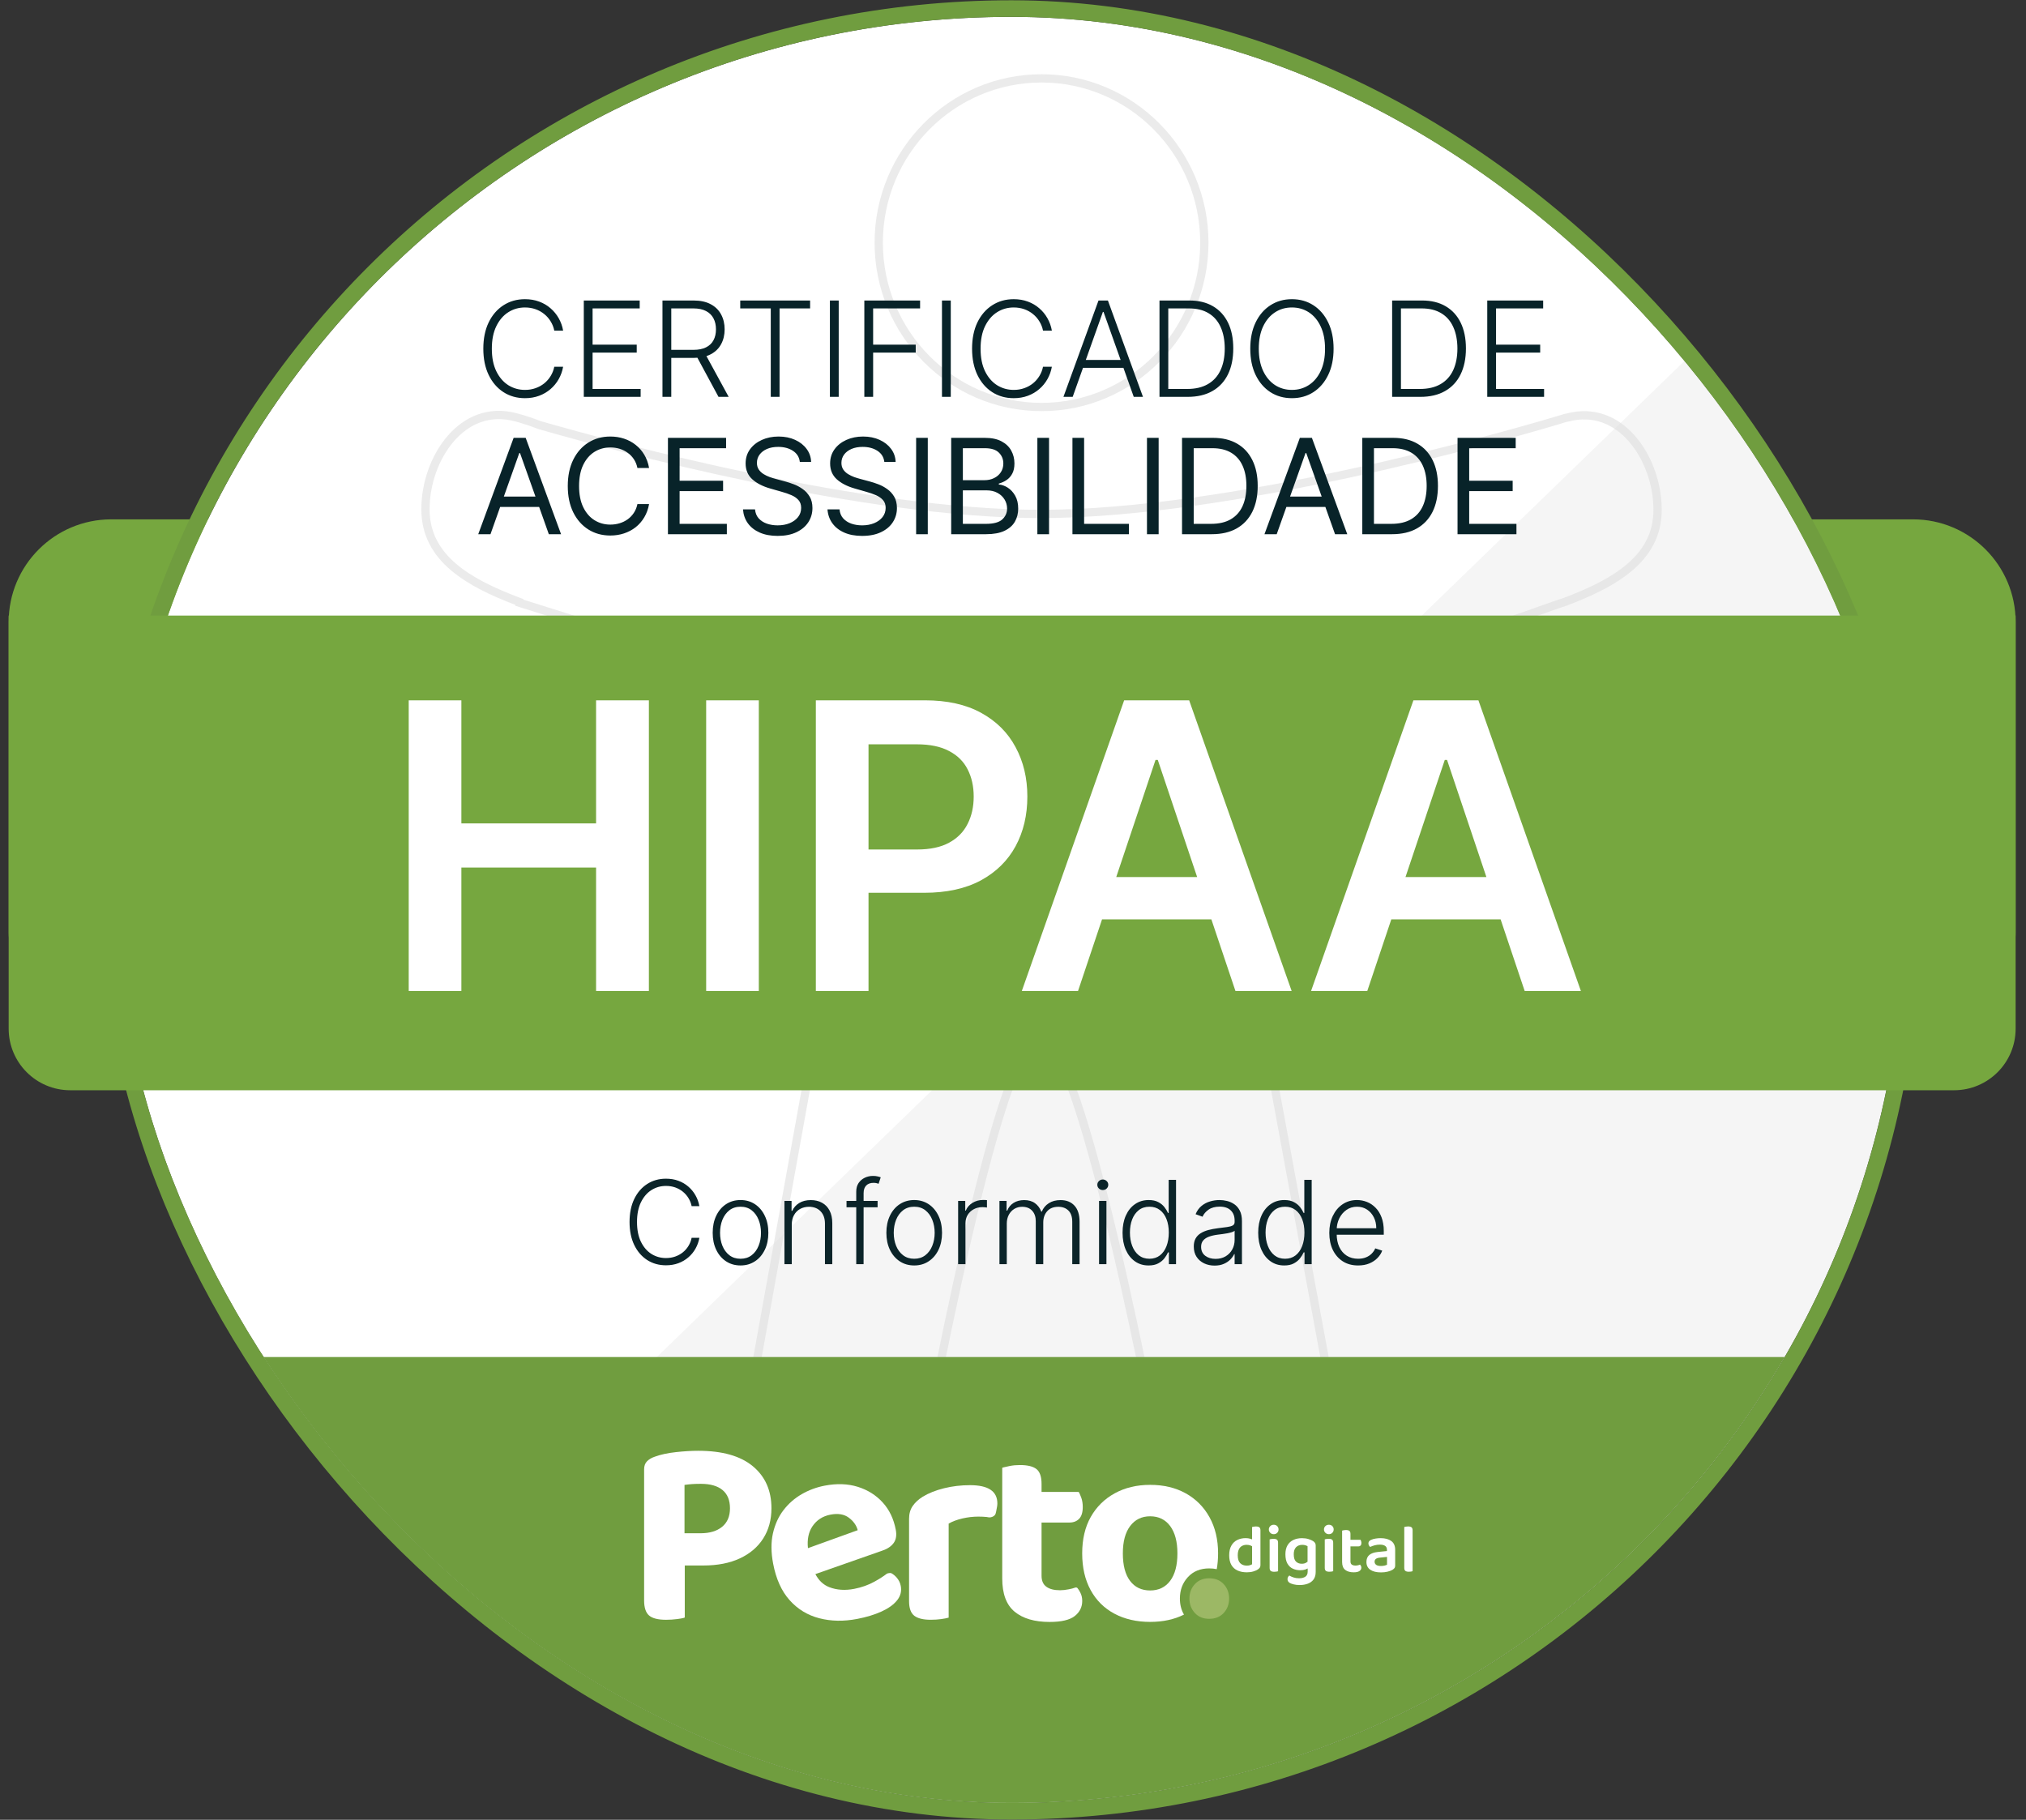
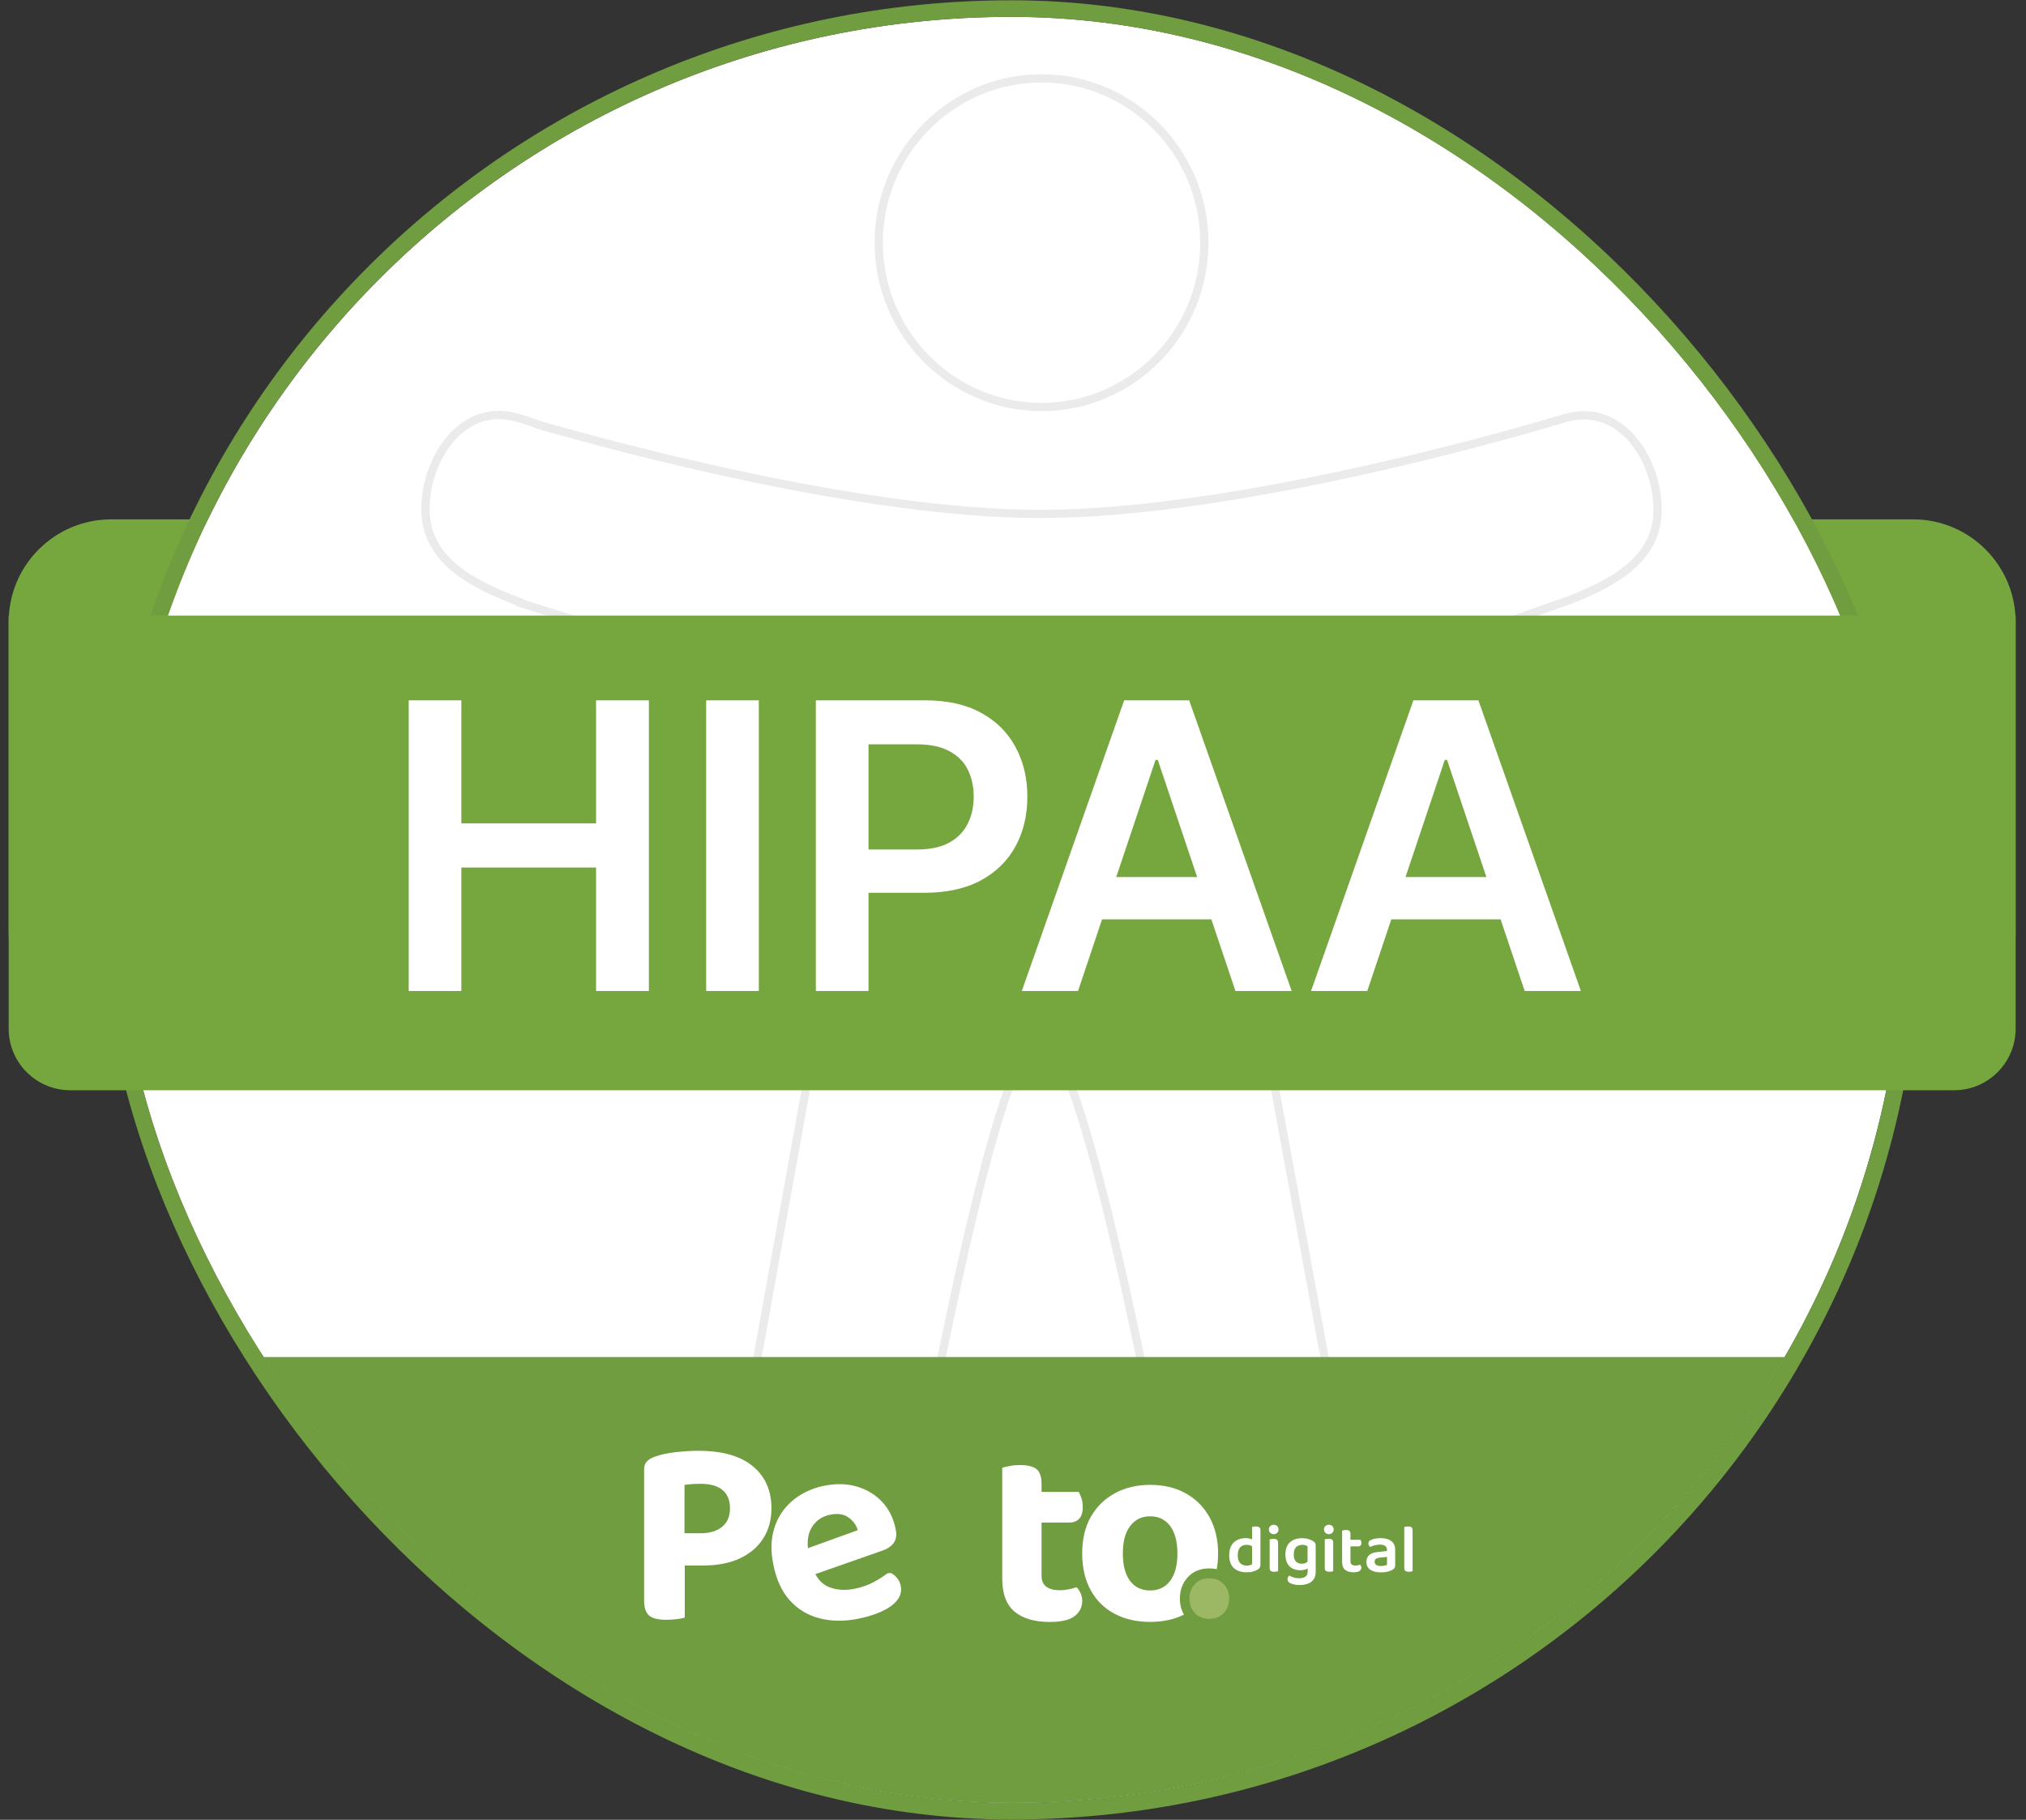
<svg xmlns="http://www.w3.org/2000/svg" width="118" height="106" viewBox="0 0 118 106" fill="none">
  <rect x="0" y="0" width="118" height="106" fill="#333333" stroke="none" />
  <path d="M0.505 36.23C0.505 32.928 3.181 30.251 6.483 30.251H111.417C114.719 30.251 117.396 32.928 117.396 36.23V54.313C117.396 56.294 115.79 57.9 113.808 57.9H4.092C2.111 57.9 0.505 56.294 0.505 54.313L0.505 36.23Z" fill="#76A73F" />
  <g clip-path="url(#clip0_233_1793)">
    <rect x="6.888" y="0.981" width="104.037" height="104.037" rx="52.019" fill="white" />
    <path d="M60.661 4.565C65.891 4.565 70.144 8.853 70.144 14.136C70.144 19.419 65.891 23.707 60.661 23.707C55.432 23.707 51.18 19.419 51.18 14.136C51.18 8.853 55.432 4.566 60.661 4.565Z" stroke="#BABABA" stroke-opacity="0.3" stroke-width="0.482" />
    <path d="M26.261 25.538C27.189 24.472 28.489 23.894 30.033 24.304H30.034C30.492 24.424 30.951 24.578 31.396 24.751L31.407 24.755L31.416 24.758C35.98 26.071 50.283 29.936 60.583 29.936C71.683 29.936 87.394 25.474 90.62 24.512H90.621C90.793 24.46 90.964 24.407 91.136 24.355L91.188 24.342L91.275 24.324L91.283 24.323L91.29 24.321C92.833 23.911 94.132 24.494 95.06 25.564C95.995 26.642 96.542 28.205 96.543 29.694C96.543 31.151 95.891 32.222 94.891 33.067C94.009 33.813 92.861 34.377 91.66 34.857L91.142 35.059L91.137 35.06C91.058 35.093 90.969 35.121 90.902 35.135L90.885 35.139L90.87 35.145L75.365 40.61L75.36 40.612C74.347 40.995 73.617 41.388 73.112 41.736C72.614 42.08 72.317 42.391 72.195 42.615L72.165 42.669V42.676C71.943 43.103 71.449 44.546 71.977 48.44L72.099 49.269L73.105 57.145L73.107 57.159L78.749 87.769L78.751 87.775C78.805 88.025 78.854 88.243 78.887 88.478V88.478C79.085 89.829 78.694 91.153 77.791 92.14C76.89 93.126 75.465 93.791 73.57 93.791C71.932 93.791 70.776 93.226 69.944 92.287C69.208 91.457 68.713 90.319 68.382 88.981L68.251 88.394C68.25 88.391 68.249 88.386 68.248 88.38C68.245 88.367 68.242 88.346 68.237 88.32C68.227 88.268 68.213 88.191 68.195 88.09C68.158 87.887 68.103 87.59 68.032 87.212C67.89 86.456 67.685 85.377 67.431 84.082C66.924 81.492 66.222 78.038 65.445 74.584C64.668 71.131 63.813 67.671 62.999 65.072C62.593 63.775 62.194 62.682 61.817 61.91C61.629 61.526 61.44 61.209 61.252 60.984C61.072 60.771 60.847 60.589 60.583 60.589C60.318 60.589 60.094 60.772 59.916 60.985C59.728 61.21 59.541 61.526 59.355 61.911C58.981 62.683 58.588 63.776 58.188 65.073C57.387 67.672 56.55 71.132 55.79 74.585C55.029 78.04 54.345 81.494 53.851 84.084C53.604 85.379 53.405 86.458 53.267 87.214C53.198 87.591 53.145 87.888 53.109 88.091C53.091 88.192 53.076 88.27 53.067 88.322C53.062 88.348 53.059 88.368 53.057 88.381L53.054 88.397C52.737 89.989 52.21 91.338 51.368 92.287C50.533 93.226 49.373 93.791 47.735 93.791C45.84 93.791 44.419 93.126 43.52 92.142C42.62 91.157 42.228 89.838 42.417 88.497L42.45 88.28C42.467 88.193 42.485 88.105 42.502 88.018V88.013L48.077 57.123L48.078 57.111L49.084 49.226C49.18 48.586 49.373 47.339 49.452 46.019C49.53 44.706 49.499 43.275 49.123 42.294L49.123 42.292C48.999 41.976 48.811 41.631 48.426 41.281C48.046 40.935 47.483 40.593 46.623 40.263L46.617 40.26L46.609 40.258L30.248 35.106V35.065L30.094 35.006C28.727 34.482 27.393 33.867 26.402 33.018C25.419 32.175 24.78 31.108 24.78 29.659C24.78 28.17 25.326 26.612 26.261 25.538ZM72.218 42.596L72.215 42.599L72.216 42.597L72.217 42.596H72.218Z" stroke="#BABABA" stroke-opacity="0.3" stroke-width="0.482" />
-     <rect opacity="0.29" width="86.432" height="115.498" transform="matrix(0.761 0.649 -0.718 0.696 109.505 9.977)" fill="#DEDEDE" />
    <rect x="12.298" y="79.044" width="94.387" height="28.663" fill="#709D3F" />
    <path d="M43.848 85.405C43.126 84.805 42.064 84.505 40.662 84.505C40.278 84.505 39.847 84.531 39.369 84.583C38.891 84.635 38.481 84.724 38.138 84.849C37.951 84.912 37.8 85.001 37.686 85.115C37.572 85.23 37.515 85.387 37.515 85.585V93.222C37.515 93.639 37.611 93.931 37.803 94.098C37.995 94.265 38.325 94.349 38.792 94.349C39.011 94.349 39.223 94.335 39.431 94.309C39.615 94.286 39.754 94.26 39.849 94.234C39.889 94.223 39.883 94.182 39.883 94.182V91.187H40.958C41.789 91.187 42.501 91.049 43.093 90.772C43.685 90.496 44.139 90.107 44.456 89.607C44.773 89.106 44.931 88.522 44.931 87.854C44.931 86.821 44.57 86.005 43.848 85.405ZM42.057 88.934C41.75 89.184 41.332 89.309 40.802 89.309H39.868V86.492C40.013 86.472 40.161 86.456 40.312 86.445C40.462 86.435 40.631 86.43 40.818 86.43C41.368 86.43 41.789 86.55 42.08 86.79C42.371 87.03 42.516 87.384 42.516 87.854C42.516 88.323 42.363 88.683 42.057 88.934Z" fill="white" />
    <path d="M52.218 91.882C52.127 91.779 52.025 91.696 51.912 91.635C51.866 91.61 51.692 91.635 51.65 91.667C51.457 91.816 51.215 91.971 50.925 92.131C50.571 92.326 50.179 92.465 49.751 92.548C49.22 92.65 48.738 92.618 48.305 92.451C47.958 92.318 47.687 92.064 47.49 91.688L51.389 90.321C51.687 90.221 51.907 90.073 52.05 89.875C52.192 89.678 52.233 89.42 52.172 89.103C52.051 88.468 51.797 87.938 51.409 87.513C51.021 87.088 50.538 86.785 49.959 86.604C49.38 86.424 48.738 86.401 48.034 86.536C47.555 86.628 47.108 86.794 46.693 87.033C46.279 87.272 45.925 87.582 45.633 87.962C45.341 88.342 45.136 88.793 45.018 89.315C44.901 89.837 44.905 90.425 45.03 91.081C45.2 91.973 45.52 92.681 45.99 93.207C46.46 93.733 47.038 94.084 47.721 94.26C48.406 94.437 49.14 94.45 49.926 94.299C50.467 94.195 50.939 94.051 51.343 93.867C51.746 93.683 52.049 93.466 52.249 93.215C52.45 92.964 52.521 92.684 52.463 92.377C52.428 92.192 52.346 92.028 52.218 91.882ZM47.313 88.913C47.56 88.542 47.913 88.312 48.372 88.224C48.81 88.14 49.165 88.199 49.437 88.402C49.708 88.604 49.881 88.847 49.956 89.13L47.057 90.177C47.005 89.671 47.09 89.25 47.313 88.913Z" fill="white" />
-     <path d="M56.5 86.508C55.97 86.508 55.464 86.568 54.981 86.688C54.498 86.808 54.085 86.972 53.742 87.181C53.493 87.337 53.298 87.517 53.158 87.721C53.018 87.924 52.947 88.172 52.947 88.464V93.268C52.947 93.675 53.049 93.957 53.251 94.114C53.454 94.27 53.773 94.348 54.209 94.348C54.428 94.348 54.63 94.335 54.817 94.309C55.004 94.283 55.15 94.254 55.253 94.223V88.746C55.471 88.621 55.736 88.522 56.048 88.448C56.36 88.376 56.671 88.339 56.983 88.339C57.159 88.339 57.323 88.347 57.474 88.362C57.519 88.367 57.576 88.39 57.656 88.384C57.708 88.38 57.85 88.36 57.94 88.251C57.983 88.2 57.997 88.148 58.019 88.041C58.068 87.8 58.089 87.68 58.089 87.572C58.089 86.863 57.559 86.508 56.5 86.508Z" fill="white" />
    <path d="M62.758 92.506C62.745 92.49 62.694 92.446 62.616 92.476C62.501 92.52 62.403 92.542 62.245 92.574C62.063 92.611 61.894 92.629 61.739 92.629C61.396 92.629 61.131 92.561 60.944 92.425C60.757 92.29 60.663 92.076 60.663 91.784V88.685H62.284C62.523 88.685 62.712 88.612 62.852 88.466C62.993 88.32 63.063 88.09 63.063 87.777C63.063 87.59 63.037 87.417 62.985 87.261C62.941 87.127 62.888 87.025 62.852 86.94C62.835 86.901 62.795 86.901 62.795 86.901H60.663V86.431C60.663 86.014 60.565 85.727 60.367 85.571C60.17 85.414 59.848 85.336 59.401 85.336C59.194 85.336 58.996 85.354 58.809 85.391C58.676 85.417 58.564 85.442 58.473 85.465C58.446 85.472 58.42 85.478 58.397 85.485C58.37 85.494 58.373 85.516 58.373 85.516V91.94C58.373 92.838 58.615 93.484 59.098 93.881C59.581 94.277 60.258 94.475 61.131 94.475C61.816 94.475 62.304 94.36 62.596 94.131C62.886 93.902 63.032 93.609 63.032 93.255C63.032 93.077 62.998 92.921 62.93 92.785C62.873 92.671 62.826 92.59 62.758 92.506Z" fill="white" />
    <path d="M70.446 88.376C70.114 87.776 69.651 87.312 69.059 86.983C68.467 86.655 67.776 86.49 66.987 86.49C66.208 86.49 65.52 86.655 64.923 86.983C64.325 87.312 63.861 87.771 63.528 88.36C63.196 88.95 63.03 89.657 63.03 90.481C63.03 91.305 63.193 92.017 63.52 92.617C63.848 93.217 64.31 93.676 64.907 93.994C65.504 94.312 66.198 94.472 66.987 94.472C67.735 94.472 68.392 94.33 68.958 94.047C68.799 93.774 68.72 93.462 68.72 93.11C68.72 92.618 68.875 92.203 69.186 91.864C69.497 91.525 69.911 91.356 70.427 91.356C70.583 91.356 70.729 91.371 70.867 91.4C70.918 91.111 70.945 90.804 70.945 90.481C70.945 89.678 70.778 88.976 70.446 88.376ZM68.156 92.077C67.875 92.453 67.486 92.641 66.987 92.641C66.489 92.641 66.099 92.455 65.819 92.085C65.538 91.715 65.398 91.18 65.398 90.481C65.398 89.792 65.541 89.26 65.826 88.885C66.112 88.509 66.499 88.321 66.987 88.321C67.486 88.321 67.875 88.512 68.156 88.892C68.436 89.273 68.576 89.803 68.576 90.481C68.576 91.169 68.436 91.702 68.156 92.077Z" fill="white" />
    <path d="M69.276 93.112C69.276 92.781 69.381 92.502 69.59 92.274C69.799 92.046 70.078 91.932 70.425 91.932C70.781 91.932 71.064 92.046 71.273 92.274C71.482 92.502 71.587 92.781 71.587 93.112C71.587 93.443 71.482 93.723 71.273 93.951C71.064 94.179 70.781 94.293 70.425 94.293C70.078 94.293 69.799 94.179 69.59 93.951C69.381 93.723 69.276 93.443 69.276 93.112Z" fill="#9CB865" />
    <path d="M73.349 88.963C73.306 88.93 73.238 88.913 73.143 88.913C73.098 88.913 73.055 88.917 73.014 88.925C72.973 88.933 72.944 88.94 72.925 88.945V89.667C72.893 89.653 72.856 89.64 72.816 89.628C72.736 89.605 72.647 89.593 72.549 89.593C72.373 89.593 72.212 89.628 72.067 89.698C71.921 89.768 71.806 89.877 71.72 90.026C71.635 90.174 71.592 90.364 71.592 90.594C71.592 90.819 71.634 91.005 71.718 91.153C71.803 91.299 71.922 91.408 72.076 91.478C72.231 91.549 72.412 91.584 72.621 91.584C72.76 91.584 72.885 91.567 72.994 91.534C73.104 91.501 73.19 91.463 73.254 91.421C73.309 91.386 73.349 91.35 73.374 91.311C73.399 91.273 73.412 91.225 73.412 91.166V89.14C73.412 89.055 73.391 88.996 73.349 88.963ZM72.799 91.17C72.748 91.186 72.688 91.194 72.617 91.194C72.456 91.194 72.328 91.147 72.233 91.051C72.138 90.956 72.09 90.805 72.09 90.598C72.09 90.452 72.113 90.334 72.158 90.242C72.202 90.151 72.264 90.085 72.344 90.044C72.423 90.003 72.511 89.982 72.609 89.982C72.698 89.982 72.777 89.997 72.846 90.026C72.875 90.038 72.901 90.052 72.925 90.066V91.115C72.891 91.136 72.849 91.154 72.799 91.17Z" fill="white" />
    <path d="M74.186 89.363C74.27 89.363 74.338 89.336 74.389 89.281C74.441 89.227 74.466 89.163 74.466 89.089C74.466 89.012 74.441 88.947 74.389 88.894C74.338 88.841 74.27 88.814 74.186 88.814C74.104 88.814 74.036 88.841 73.982 88.894C73.928 88.947 73.901 89.012 73.901 89.089C73.901 89.163 73.928 89.227 73.982 89.281C74.036 89.336 74.104 89.363 74.186 89.363Z" fill="white" />
    <path d="M74.172 89.634C74.125 89.634 74.081 89.637 74.04 89.644C73.999 89.65 73.968 89.658 73.947 89.666V91.327C73.947 91.412 73.969 91.471 74.014 91.504C74.059 91.537 74.126 91.553 74.216 91.553C74.263 91.553 74.307 91.55 74.347 91.543C74.386 91.537 74.416 91.529 74.438 91.522V89.864C74.438 89.777 74.416 89.717 74.374 89.683C74.332 89.65 74.265 89.634 74.172 89.634Z" fill="white" />
    <path d="M76.589 89.871C76.561 89.83 76.525 89.795 76.48 89.766C76.411 89.721 76.32 89.681 76.205 89.646C76.09 89.612 75.966 89.595 75.831 89.595C75.641 89.595 75.473 89.63 75.327 89.7C75.18 89.77 75.067 89.875 74.986 90.014C74.906 90.153 74.866 90.326 74.866 90.533C74.866 90.758 74.905 90.939 74.984 91.077C75.064 91.215 75.169 91.314 75.301 91.373C75.433 91.433 75.576 91.463 75.732 91.463C75.848 91.463 75.948 91.448 76.031 91.419C76.082 91.401 76.126 91.381 76.163 91.36V91.542C76.163 91.677 76.119 91.776 76.029 91.838C75.939 91.9 75.815 91.931 75.657 91.931C75.546 91.931 75.441 91.916 75.343 91.884C75.244 91.852 75.161 91.815 75.095 91.772C75.066 91.791 75.041 91.819 75.02 91.856C74.999 91.893 74.988 91.936 74.988 91.983C74.988 92.076 75.032 92.149 75.119 92.202C75.166 92.231 75.241 92.259 75.343 92.285C75.444 92.312 75.563 92.325 75.701 92.325C75.875 92.325 76.032 92.298 76.173 92.245C76.314 92.192 76.426 92.11 76.508 91.997C76.589 91.884 76.63 91.738 76.63 91.558V90.02C76.63 89.962 76.617 89.912 76.589 89.871ZM75.811 91.085C75.682 91.085 75.573 91.044 75.485 90.962C75.397 90.88 75.352 90.737 75.352 90.533C75.352 90.347 75.398 90.209 75.489 90.119C75.58 90.029 75.698 89.984 75.843 89.984C75.917 89.984 75.979 89.992 76.029 90.008C76.079 90.024 76.121 90.043 76.156 90.064V90.968C76.125 90.991 76.092 91.013 76.055 91.033C75.993 91.068 75.912 91.085 75.811 91.085Z" fill="white" />
    <path d="M77.396 89.362C77.481 89.362 77.549 89.335 77.6 89.28C77.652 89.226 77.677 89.162 77.677 89.088C77.677 89.011 77.652 88.946 77.6 88.893C77.549 88.84 77.481 88.814 77.396 88.814C77.315 88.814 77.247 88.84 77.193 88.893C77.139 88.946 77.112 89.011 77.112 89.088C77.112 89.162 77.139 89.226 77.193 89.28C77.247 89.335 77.315 89.362 77.396 89.362Z" fill="white" />
    <path d="M77.383 89.632C77.336 89.632 77.292 89.635 77.251 89.642C77.21 89.648 77.179 89.656 77.158 89.664V91.325C77.158 91.41 77.18 91.469 77.225 91.502C77.27 91.535 77.337 91.551 77.427 91.551C77.475 91.551 77.518 91.548 77.558 91.541C77.597 91.535 77.627 91.528 77.649 91.519V89.862C77.649 89.775 77.627 89.715 77.585 89.681C77.543 89.648 77.476 89.632 77.383 89.632Z" fill="white" />
    <path d="M79.213 91.135C79.179 91.151 79.137 91.164 79.088 91.175C79.04 91.185 78.994 91.191 78.952 91.191C78.857 91.191 78.784 91.172 78.733 91.135C78.681 91.098 78.655 91.036 78.655 90.948V90.074H79.122C79.172 90.074 79.213 90.057 79.245 90.024C79.276 89.991 79.292 89.941 79.292 89.875C79.292 89.838 79.286 89.802 79.275 89.768C79.263 89.734 79.251 89.707 79.241 89.688H78.655V89.347C78.655 89.262 78.634 89.203 78.592 89.17C78.55 89.137 78.483 89.12 78.39 89.12C78.345 89.12 78.302 89.124 78.262 89.132C78.221 89.14 78.19 89.148 78.169 89.156V90.984C78.169 91.196 78.229 91.349 78.349 91.443C78.469 91.537 78.633 91.584 78.841 91.584C78.994 91.584 79.107 91.559 79.18 91.508C79.252 91.458 79.288 91.395 79.288 91.318C79.288 91.275 79.281 91.24 79.265 91.21C79.249 91.181 79.232 91.156 79.213 91.135Z" fill="white" />
    <path d="M80.432 91.589C80.168 91.589 79.961 91.538 79.811 91.436C79.661 91.334 79.585 91.182 79.585 90.981C79.585 90.803 79.641 90.668 79.754 90.573C79.866 90.479 80.029 90.422 80.242 90.4L80.78 90.345V90.273C80.78 90.167 80.744 90.091 80.671 90.043C80.599 89.995 80.497 89.971 80.365 89.971C80.262 89.971 80.162 89.985 80.064 90.011C79.967 90.037 79.879 90.069 79.803 90.106C79.777 90.085 79.753 90.056 79.732 90.019C79.711 89.982 79.7 89.944 79.7 89.904C79.7 89.808 79.753 89.738 79.858 89.693C79.932 89.659 80.019 89.633 80.118 89.618C80.216 89.602 80.315 89.594 80.412 89.594C80.671 89.594 80.877 89.649 81.03 89.759C81.183 89.869 81.259 90.041 81.259 90.277V91.191C81.259 91.255 81.244 91.305 81.214 91.342C81.183 91.379 81.144 91.413 81.097 91.442C81.023 91.484 80.929 91.519 80.816 91.547C80.703 91.575 80.575 91.589 80.432 91.589ZM80.432 91.215C80.511 91.215 80.582 91.207 80.646 91.191C80.709 91.175 80.755 91.158 80.784 91.14V90.687L80.393 90.726C80.284 90.734 80.202 90.757 80.145 90.796C80.088 90.834 80.06 90.891 80.06 90.965C80.06 91.042 80.091 91.103 80.151 91.148C80.212 91.193 80.305 91.215 80.432 91.215Z" fill="white" />
    <path d="M82.274 90.752L81.788 90.728V88.944C81.806 88.939 81.836 88.932 81.877 88.924C81.918 88.916 81.96 88.912 82.005 88.912C82.1 88.912 82.169 88.929 82.211 88.962C82.253 88.995 82.274 89.054 82.274 89.139V90.752ZM81.788 90.478L82.274 90.502V91.519C82.253 91.527 82.223 91.534 82.183 91.541C82.144 91.548 82.1 91.551 82.053 91.551C81.963 91.551 81.896 91.534 81.853 91.501C81.809 91.468 81.788 91.409 81.788 91.324V90.478Z" fill="white" />
-     <path d="M32.798 19.258H32.283C32.245 19.066 32.175 18.889 32.075 18.726C31.976 18.561 31.852 18.418 31.702 18.296C31.552 18.173 31.382 18.078 31.192 18.011C31.002 17.943 30.797 17.909 30.576 17.909C30.221 17.909 29.898 18.001 29.605 18.186C29.315 18.37 29.082 18.642 28.907 19C28.733 19.356 28.646 19.793 28.646 20.31C28.646 20.831 28.733 21.269 28.907 21.625C29.082 21.982 29.315 22.252 29.605 22.437C29.898 22.619 30.221 22.711 30.576 22.711C30.797 22.711 31.002 22.677 31.192 22.609C31.382 22.542 31.552 22.448 31.702 22.327C31.852 22.204 31.976 22.061 32.075 21.897C32.175 21.732 32.245 21.554 32.283 21.362H32.798C32.753 21.62 32.667 21.86 32.541 22.083C32.416 22.304 32.257 22.498 32.064 22.664C31.872 22.83 31.651 22.96 31.401 23.053C31.15 23.146 30.875 23.193 30.576 23.193C30.104 23.193 29.686 23.075 29.32 22.839C28.955 22.602 28.668 22.268 28.46 21.836C28.253 21.405 28.15 20.896 28.15 20.31C28.15 19.723 28.253 19.215 28.46 18.783C28.668 18.352 28.955 18.019 29.32 17.783C29.686 17.546 30.104 17.427 30.576 17.427C30.875 17.427 31.15 17.473 31.401 17.567C31.651 17.658 31.872 17.788 32.064 17.956C32.257 18.122 32.416 18.316 32.541 18.537C32.667 18.758 32.753 18.998 32.798 19.258ZM34.002 23.116V17.504H37.258V17.964H34.514V20.077H37.085V20.537H34.514V22.656H37.313V23.116H34.002ZM38.584 23.116V17.504H40.396C40.794 17.504 41.127 17.576 41.393 17.72C41.662 17.863 41.864 18.061 41.999 18.315C42.136 18.567 42.205 18.857 42.205 19.183C42.205 19.511 42.136 19.799 41.999 20.049C41.864 20.3 41.663 20.495 41.396 20.636C41.129 20.777 40.799 20.847 40.404 20.847H38.861V20.378H40.39C40.682 20.378 40.925 20.33 41.119 20.233C41.315 20.136 41.46 19.998 41.555 19.819C41.652 19.64 41.7 19.428 41.7 19.183C41.7 18.939 41.652 18.725 41.555 18.542C41.458 18.358 41.312 18.215 41.117 18.115C40.923 18.014 40.678 17.964 40.382 17.964H39.097V23.116H38.584ZM41.059 20.584L42.44 23.116H41.848L40.481 20.584H41.059ZM43.113 17.964V17.504H47.183V17.964H45.404V23.116H44.892V17.964H43.113ZM48.849 17.504V23.116H48.336V17.504H48.849ZM50.341 23.116V17.504H53.589V17.964H50.854V20.077H53.334V20.537H50.854V23.116H50.341ZM55.376 17.504V23.116H54.863V17.504H55.376ZM61.264 19.258H60.748C60.71 19.066 60.641 18.889 60.54 18.726C60.441 18.561 60.317 18.418 60.167 18.296C60.017 18.173 59.848 18.078 59.658 18.011C59.468 17.943 59.262 17.909 59.041 17.909C58.687 17.909 58.363 18.001 58.071 18.186C57.78 18.37 57.547 18.642 57.372 19C57.198 19.356 57.112 19.793 57.112 20.31C57.112 20.831 57.198 21.269 57.372 21.625C57.547 21.982 57.78 22.252 58.071 22.437C58.363 22.619 58.687 22.711 59.041 22.711C59.262 22.711 59.468 22.677 59.658 22.609C59.848 22.542 60.017 22.448 60.167 22.327C60.317 22.204 60.441 22.061 60.54 21.897C60.641 21.732 60.71 21.554 60.748 21.362H61.264C61.218 21.62 61.132 21.86 61.006 22.083C60.882 22.304 60.723 22.498 60.529 22.664C60.337 22.83 60.116 22.96 59.866 23.053C59.616 23.146 59.341 23.193 59.041 23.193C58.57 23.193 58.151 23.075 57.786 22.839C57.42 22.602 57.134 22.268 56.925 21.836C56.719 21.405 56.616 20.896 56.616 20.31C56.616 19.723 56.719 19.215 56.925 18.783C57.134 18.352 57.42 18.019 57.786 17.783C58.151 17.546 58.57 17.427 59.041 17.427C59.341 17.427 59.616 17.473 59.866 17.567C60.116 17.658 60.337 17.788 60.529 17.956C60.723 18.122 60.882 18.316 61.006 18.537C61.132 18.758 61.218 18.998 61.264 19.258ZM62.476 23.116H61.938L63.98 17.504H64.528L66.57 23.116H66.033L64.273 18.169H64.235L62.476 23.116ZM62.862 20.965H65.646V21.425H62.862V20.965ZM69.176 23.116H67.532V17.504H69.275C69.81 17.504 70.268 17.615 70.648 17.838C71.03 18.061 71.322 18.381 71.525 18.797C71.728 19.214 71.829 19.713 71.829 20.296C71.829 20.884 71.725 21.39 71.517 21.812C71.31 22.232 71.009 22.554 70.612 22.779C70.218 23.004 69.739 23.116 69.176 23.116ZM68.044 22.656H69.146C69.628 22.656 70.032 22.561 70.357 22.371C70.683 22.181 70.927 21.91 71.089 21.557C71.252 21.204 71.333 20.784 71.333 20.296C71.331 19.812 71.251 19.395 71.092 19.047C70.935 18.698 70.701 18.43 70.39 18.244C70.082 18.057 69.7 17.964 69.245 17.964H68.044V22.656ZM77.672 20.31C77.672 20.895 77.568 21.403 77.36 21.836C77.152 22.268 76.865 22.602 76.5 22.839C76.136 23.075 75.718 23.193 75.244 23.193C74.771 23.193 74.352 23.075 73.987 22.839C73.623 22.602 73.337 22.268 73.129 21.836C72.922 21.403 72.819 20.895 72.819 20.31C72.819 19.725 72.922 19.217 73.129 18.786C73.337 18.353 73.624 18.019 73.989 17.783C74.355 17.546 74.773 17.427 75.244 17.427C75.718 17.427 76.136 17.546 76.5 17.783C76.865 18.019 77.152 18.353 77.36 18.786C77.568 19.217 77.672 19.725 77.672 20.31ZM77.174 20.31C77.174 19.808 77.09 19.377 76.922 19.019C76.754 18.659 76.524 18.384 76.234 18.194C75.943 18.004 75.614 17.909 75.244 17.909C74.877 17.909 74.548 18.004 74.258 18.194C73.967 18.384 73.737 18.658 73.567 19.016C73.399 19.375 73.315 19.806 73.315 20.31C73.315 20.812 73.399 21.243 73.567 21.601C73.735 21.959 73.965 22.234 74.255 22.426C74.546 22.616 74.875 22.711 75.244 22.711C75.614 22.711 75.943 22.616 76.234 22.426C76.526 22.236 76.756 21.962 76.924 21.603C77.093 21.244 77.176 20.812 77.174 20.31ZM82.727 23.116H81.082V17.504H82.826C83.361 17.504 83.818 17.615 84.198 17.838C84.58 18.061 84.873 18.381 85.075 18.797C85.278 19.214 85.38 19.713 85.38 20.296C85.38 20.884 85.275 21.39 85.067 21.812C84.861 22.232 84.559 22.554 84.163 22.779C83.768 23.004 83.29 23.116 82.727 23.116ZM81.595 22.656H82.697C83.179 22.656 83.583 22.561 83.908 22.371C84.233 22.181 84.477 21.91 84.64 21.557C84.802 21.204 84.884 20.784 84.884 20.296C84.882 19.812 84.801 19.395 84.642 19.047C84.485 18.698 84.251 18.43 83.941 18.244C83.632 18.057 83.25 17.964 82.795 17.964H81.595V22.656ZM86.622 23.116V17.504L89.878 17.504V17.964L87.134 17.964V20.077H89.705V20.537H87.134V22.656H89.932V23.116H86.622ZM28.567 31.116H27.854L29.915 25.504H30.617L32.678 31.116H31.965L30.288 26.392H30.244L28.567 31.116ZM28.83 28.924H31.702V29.527H28.83V28.924ZM37.804 27.258H37.125C37.085 27.062 37.014 26.89 36.914 26.742C36.815 26.594 36.695 26.47 36.552 26.37C36.411 26.267 36.255 26.191 36.084 26.139C35.912 26.088 35.733 26.063 35.546 26.063C35.206 26.063 34.899 26.148 34.623 26.32C34.349 26.492 34.13 26.745 33.968 27.079C33.807 27.414 33.727 27.824 33.727 28.31C33.727 28.796 33.807 29.206 33.968 29.54C34.13 29.875 34.349 30.128 34.623 30.299C34.899 30.471 35.206 30.557 35.546 30.557C35.733 30.557 35.912 30.532 36.084 30.48C36.255 30.429 36.411 30.353 36.552 30.253C36.695 30.151 36.815 30.026 36.914 29.878C37.014 29.728 37.085 29.556 37.125 29.362H37.804C37.753 29.649 37.66 29.906 37.525 30.132C37.39 30.359 37.222 30.552 37.021 30.711C36.82 30.868 36.594 30.987 36.344 31.07C36.095 31.152 35.83 31.193 35.546 31.193C35.068 31.193 34.642 31.076 34.269 30.842C33.897 30.608 33.603 30.276 33.389 29.845C33.176 29.413 33.069 28.902 33.069 28.31C33.069 27.718 33.176 27.206 33.389 26.775C33.603 26.344 33.897 26.012 34.269 25.778C34.642 25.544 35.068 25.427 35.546 25.427C35.83 25.427 36.095 25.468 36.344 25.55C36.594 25.632 36.82 25.753 37.021 25.912C37.222 26.069 37.39 26.261 37.525 26.487C37.66 26.712 37.753 26.969 37.804 27.258ZM38.903 31.116V25.504H42.29V26.107H39.582V28.003H42.115V28.606H39.582V30.513H42.334V31.116H38.903ZM46.584 26.907C46.552 26.629 46.418 26.413 46.184 26.26C45.951 26.107 45.664 26.03 45.324 26.03C45.075 26.03 44.858 26.07 44.672 26.15C44.487 26.231 44.343 26.341 44.239 26.482C44.136 26.623 44.085 26.782 44.085 26.962C44.085 27.111 44.121 27.24 44.192 27.348C44.265 27.454 44.358 27.543 44.472 27.614C44.585 27.683 44.704 27.741 44.828 27.787C44.952 27.83 45.066 27.866 45.17 27.893L45.74 28.047C45.887 28.085 46.049 28.138 46.228 28.206C46.409 28.273 46.582 28.366 46.746 28.483C46.913 28.598 47.05 28.746 47.157 28.927C47.265 29.107 47.319 29.329 47.319 29.593C47.319 29.896 47.239 30.17 47.081 30.415C46.923 30.66 46.693 30.854 46.39 30.998C46.089 31.143 45.722 31.215 45.291 31.215C44.889 31.215 44.541 31.15 44.247 31.02C43.955 30.891 43.724 30.71 43.556 30.478C43.39 30.246 43.296 29.976 43.274 29.669H43.975C43.994 29.881 44.065 30.056 44.189 30.195C44.315 30.332 44.474 30.435 44.666 30.502C44.86 30.568 45.068 30.601 45.291 30.601C45.55 30.601 45.783 30.559 45.99 30.475C46.196 30.389 46.36 30.27 46.48 30.119C46.601 29.965 46.661 29.786 46.661 29.581C46.661 29.395 46.609 29.244 46.505 29.127C46.401 29.01 46.264 28.915 46.094 28.842C45.924 28.768 45.74 28.704 45.543 28.65L44.852 28.452C44.414 28.326 44.067 28.146 43.811 27.913C43.555 27.679 43.427 27.373 43.427 26.994C43.427 26.68 43.512 26.406 43.682 26.172C43.854 25.937 44.084 25.754 44.373 25.624C44.663 25.493 44.988 25.427 45.346 25.427C45.708 25.427 46.029 25.492 46.31 25.621C46.592 25.749 46.815 25.925 46.979 26.148C47.145 26.37 47.233 26.623 47.242 26.907H46.584ZM51.506 26.907C51.473 26.629 51.34 26.413 51.106 26.26C50.872 26.107 50.585 26.03 50.245 26.03C49.997 26.03 49.779 26.07 49.593 26.15C49.408 26.231 49.264 26.341 49.16 26.482C49.058 26.623 49.007 26.782 49.007 26.962C49.007 27.111 49.042 27.24 49.113 27.348C49.186 27.454 49.28 27.543 49.393 27.614C49.506 27.683 49.625 27.741 49.749 27.787C49.873 27.83 49.988 27.866 50.092 27.893L50.662 28.047C50.808 28.085 50.971 28.138 51.15 28.206C51.331 28.273 51.503 28.366 51.668 28.483C51.834 28.598 51.971 28.746 52.079 28.927C52.186 29.107 52.24 29.329 52.24 29.593C52.24 29.896 52.161 30.17 52.002 30.415C51.845 30.66 51.615 30.854 51.311 30.998C51.01 31.143 50.644 31.215 50.212 31.215C49.81 31.215 49.462 31.15 49.168 31.02C48.876 30.891 48.646 30.71 48.478 30.478C48.311 30.246 48.217 29.976 48.195 29.669H48.897C48.915 29.881 48.986 30.056 49.111 30.195C49.237 30.332 49.396 30.435 49.587 30.502C49.781 30.568 49.989 30.601 50.212 30.601C50.472 30.601 50.705 30.559 50.911 30.475C51.118 30.389 51.281 30.27 51.402 30.119C51.522 29.965 51.583 29.786 51.583 29.581C51.583 29.395 51.531 29.244 51.426 29.127C51.322 29.01 51.185 28.915 51.015 28.842C50.845 28.768 50.662 28.704 50.465 28.65L49.774 28.452C49.335 28.326 48.988 28.146 48.732 27.913C48.477 27.679 48.349 27.373 48.349 26.994C48.349 26.68 48.434 26.406 48.604 26.172C48.775 25.937 49.006 25.754 49.294 25.624C49.585 25.493 49.909 25.427 50.267 25.427C50.629 25.427 50.95 25.492 51.232 25.621C51.513 25.749 51.736 25.925 51.901 26.148C52.067 26.37 52.154 26.623 52.164 26.907H51.506ZM54.037 25.504V31.116H53.358V25.504H54.037ZM55.4 31.116V25.504H57.362C57.753 25.504 58.076 25.571 58.33 25.706C58.584 25.84 58.773 26.02 58.897 26.246C59.021 26.471 59.084 26.72 59.084 26.994C59.084 27.236 59.041 27.435 58.955 27.592C58.871 27.749 58.759 27.873 58.62 27.965C58.483 28.056 58.334 28.123 58.174 28.167V28.222C58.345 28.233 58.518 28.294 58.692 28.403C58.865 28.513 59.01 28.67 59.127 28.874C59.244 29.079 59.303 29.329 59.303 29.625C59.303 29.907 59.239 30.16 59.111 30.384C58.983 30.609 58.781 30.787 58.505 30.919C58.229 31.05 57.87 31.116 57.428 31.116H55.4ZM56.08 30.513H57.428C57.872 30.513 58.187 30.427 58.374 30.256C58.562 30.082 58.656 29.872 58.656 29.625C58.656 29.435 58.608 29.26 58.511 29.099C58.414 28.937 58.276 28.807 58.097 28.71C57.918 28.611 57.706 28.562 57.461 28.562H56.08V30.513ZM56.08 27.97H57.34C57.545 27.97 57.73 27.93 57.894 27.849C58.06 27.769 58.192 27.656 58.289 27.51C58.387 27.363 58.437 27.192 58.437 26.994C58.437 26.748 58.351 26.539 58.179 26.367C58.007 26.193 57.735 26.107 57.362 26.107H56.08V27.97ZM61.099 25.504V31.116H60.419V25.504H61.099ZM62.462 31.116V25.504H63.142V30.513H65.751V31.116H62.462ZM67.483 25.504V31.116H66.803V25.504H67.483ZM70.577 31.116H68.845V25.504H70.654C71.198 25.504 71.664 25.616 72.052 25.841C72.439 26.064 72.736 26.384 72.942 26.803C73.149 27.219 73.252 27.718 73.252 28.299C73.252 28.884 73.148 29.387 72.94 29.809C72.731 30.229 72.428 30.553 72.03 30.779C71.632 31.004 71.147 31.116 70.577 31.116ZM69.525 30.513H70.533C70.998 30.513 71.382 30.424 71.687 30.245C71.992 30.066 72.22 29.811 72.37 29.48C72.519 29.149 72.594 28.756 72.594 28.299C72.594 27.846 72.52 27.456 72.372 27.129C72.224 26.8 72.003 26.548 71.709 26.372C71.415 26.195 71.049 26.107 70.61 26.107H69.525V30.513ZM74.359 31.116H73.646L75.707 25.504H76.409L78.469 31.116H77.757L76.08 26.392H76.036L74.359 31.116ZM74.622 28.924H77.494V29.527H74.622V28.924ZM81.076 31.116H79.344V25.504H81.152C81.697 25.504 82.163 25.616 82.55 25.841C82.937 26.064 83.234 26.384 83.441 26.803C83.647 27.219 83.75 27.718 83.75 28.299C83.75 28.884 83.646 29.387 83.438 29.809C83.23 30.229 82.926 30.553 82.528 30.779C82.13 31.004 81.646 31.116 81.076 31.116ZM80.023 30.513H81.032C81.496 30.513 81.88 30.424 82.186 30.245C82.491 30.066 82.718 29.811 82.868 29.48C83.018 29.149 83.093 28.756 83.093 28.299C83.093 27.846 83.019 27.456 82.871 27.129C82.723 26.8 82.502 26.548 82.207 26.372C81.913 26.195 81.547 26.107 81.109 26.107H80.023V30.513ZM84.891 31.116V25.504H88.278V26.107H85.57V28.003H88.102V28.606H85.57V30.513H88.322V31.116H84.891Z" fill="#082329" />
-     <path d="M40.734 70.257H40.283C40.25 70.09 40.189 69.934 40.101 69.792C40.015 69.648 39.906 69.523 39.775 69.416C39.644 69.309 39.495 69.225 39.329 69.166C39.163 69.107 38.983 69.078 38.789 69.078C38.479 69.078 38.196 69.158 37.94 69.32C37.686 69.481 37.482 69.719 37.329 70.032C37.177 70.344 37.101 70.726 37.101 71.178C37.101 71.634 37.177 72.018 37.329 72.329C37.482 72.641 37.686 72.878 37.94 73.039C38.196 73.199 38.479 73.279 38.789 73.279C38.983 73.279 39.163 73.249 39.329 73.19C39.495 73.131 39.644 73.049 39.775 72.943C39.906 72.836 40.015 72.711 40.101 72.567C40.189 72.423 40.25 72.267 40.283 72.099H40.734C40.694 72.325 40.619 72.535 40.508 72.73C40.4 72.923 40.261 73.093 40.091 73.238C39.923 73.384 39.73 73.497 39.511 73.579C39.292 73.66 39.051 73.701 38.789 73.701C38.377 73.701 38.011 73.598 37.691 73.392C37.371 73.184 37.12 72.891 36.938 72.514C36.757 72.137 36.667 71.691 36.667 71.178C36.667 70.665 36.757 70.22 36.938 69.843C37.12 69.465 37.371 69.174 37.691 68.967C38.011 68.76 38.377 68.656 38.789 68.656C39.051 68.656 39.292 68.696 39.511 68.778C39.73 68.858 39.923 68.971 40.091 69.118C40.261 69.264 40.4 69.433 40.508 69.627C40.619 69.82 40.694 70.03 40.734 70.257ZM43.13 73.71C42.812 73.71 42.531 73.63 42.286 73.468C42.043 73.307 41.853 73.084 41.715 72.799C41.578 72.513 41.509 72.183 41.509 71.809C41.509 71.432 41.578 71.1 41.715 70.814C41.853 70.526 42.043 70.302 42.286 70.142C42.531 69.981 42.812 69.9 43.13 69.9C43.448 69.9 43.729 69.981 43.972 70.142C44.215 70.304 44.405 70.528 44.542 70.814C44.682 71.1 44.751 71.432 44.751 71.809C44.751 72.183 44.682 72.513 44.545 72.799C44.407 73.084 44.216 73.307 43.972 73.468C43.729 73.63 43.448 73.71 43.13 73.71ZM43.13 73.32C43.386 73.32 43.602 73.251 43.78 73.113C43.957 72.976 44.092 72.793 44.183 72.564C44.276 72.336 44.322 72.084 44.322 71.809C44.322 71.534 44.276 71.281 44.183 71.051C44.092 70.821 43.957 70.636 43.78 70.497C43.602 70.358 43.386 70.289 43.13 70.289C42.876 70.289 42.659 70.358 42.48 70.497C42.303 70.636 42.168 70.821 42.075 71.051C41.984 71.281 41.938 71.534 41.938 71.809C41.938 72.084 41.984 72.336 42.075 72.564C42.168 72.793 42.303 72.976 42.48 73.113C42.658 73.251 42.874 73.32 43.13 73.32ZM46.115 71.332V73.634H45.688V69.951H46.103V70.528H46.141C46.228 70.34 46.362 70.189 46.544 70.075C46.728 69.96 46.955 69.903 47.225 69.903C47.473 69.903 47.691 69.954 47.877 70.058C48.066 70.161 48.212 70.312 48.316 70.512C48.422 70.712 48.475 70.957 48.475 71.248V73.634H48.048V71.274C48.048 70.972 47.963 70.733 47.794 70.557C47.626 70.381 47.4 70.293 47.117 70.293C46.924 70.293 46.752 70.335 46.602 70.418C46.452 70.501 46.332 70.621 46.245 70.778C46.158 70.933 46.115 71.118 46.115 71.332ZM51.114 69.951V70.322H49.304V69.951H51.114ZM49.87 73.634V69.411C49.87 69.213 49.915 69.046 50.006 68.91C50.099 68.774 50.22 68.671 50.368 68.6C50.517 68.53 50.675 68.495 50.841 68.495C50.953 68.495 51.045 68.504 51.119 68.524C51.194 68.541 51.253 68.559 51.296 68.576L51.172 68.951C51.14 68.941 51.101 68.93 51.054 68.917C51.008 68.904 50.95 68.898 50.879 68.898C50.694 68.898 50.551 68.95 50.45 69.054C50.349 69.158 50.299 69.306 50.299 69.5L50.297 73.634H49.87ZM53.246 73.71C52.928 73.71 52.647 73.63 52.402 73.468C52.159 73.307 51.969 73.084 51.831 72.799C51.694 72.513 51.625 72.183 51.625 71.809C51.625 71.432 51.694 71.1 51.831 70.814C51.969 70.526 52.159 70.302 52.402 70.142C52.647 69.981 52.928 69.9 53.246 69.9C53.564 69.9 53.845 69.981 54.088 70.142C54.331 70.304 54.521 70.528 54.658 70.814C54.797 71.1 54.867 71.432 54.867 71.809C54.867 72.183 54.798 72.513 54.661 72.799C54.523 73.084 54.332 73.307 54.088 73.468C53.845 73.63 53.564 73.71 53.246 73.71ZM53.246 73.32C53.502 73.32 53.718 73.251 53.896 73.113C54.073 72.976 54.208 72.793 54.299 72.564C54.391 72.336 54.438 72.084 54.438 71.809C54.438 71.534 54.391 71.281 54.299 71.051C54.208 70.821 54.073 70.636 53.896 70.497C53.718 70.358 53.502 70.289 53.246 70.289C52.992 70.289 52.775 70.358 52.596 70.497C52.419 70.636 52.284 70.821 52.191 71.051C52.1 71.281 52.054 71.534 52.054 71.809C52.054 72.084 52.1 72.336 52.191 72.564C52.284 72.793 52.419 72.976 52.596 73.113C52.774 73.251 52.99 73.32 53.246 73.32ZM55.804 73.634V69.951H56.219V70.516H56.25C56.324 70.331 56.452 70.181 56.634 70.068C56.818 69.953 57.025 69.895 57.257 69.895C57.292 69.895 57.331 69.896 57.375 69.898C57.418 69.899 57.454 69.901 57.483 69.903V70.337C57.463 70.333 57.43 70.329 57.382 70.322C57.334 70.316 57.282 70.313 57.226 70.313C57.034 70.313 56.863 70.353 56.713 70.435C56.564 70.515 56.447 70.626 56.36 70.768C56.274 70.91 56.231 71.073 56.231 71.255V73.634H55.804ZM58.211 73.634V69.951H58.626V70.516H58.664C58.738 70.326 58.86 70.177 59.031 70.068C59.204 69.958 59.411 69.903 59.652 69.903C59.906 69.903 60.115 69.963 60.278 70.082C60.443 70.201 60.566 70.364 60.647 70.572H60.678C60.762 70.367 60.897 70.205 61.084 70.085C61.272 69.963 61.501 69.903 61.77 69.903C62.112 69.903 62.382 70.01 62.58 70.226C62.778 70.441 62.877 70.754 62.877 71.166V73.634H62.451V71.166C62.451 70.875 62.376 70.657 62.228 70.512C62.079 70.366 61.883 70.293 61.64 70.293C61.359 70.293 61.142 70.38 60.99 70.552C60.838 70.725 60.762 70.944 60.762 71.209V73.634H60.326V71.128C60.326 70.879 60.257 70.677 60.117 70.524C59.978 70.37 59.782 70.293 59.53 70.293C59.36 70.293 59.208 70.335 59.072 70.418C58.938 70.501 58.831 70.617 58.753 70.766C58.676 70.913 58.638 71.082 58.638 71.274V73.634H58.211ZM64.012 73.634V69.951H64.442V73.634H64.012ZM64.231 69.317C64.143 69.317 64.067 69.288 64.005 69.229C63.943 69.168 63.912 69.095 63.912 69.01C63.912 68.926 63.943 68.854 64.005 68.795C64.067 68.734 64.143 68.704 64.231 68.704C64.318 68.704 64.394 68.734 64.456 68.795C64.518 68.854 64.549 68.926 64.549 69.01C64.549 69.095 64.518 69.168 64.456 69.229C64.394 69.288 64.318 69.317 64.231 69.317ZM66.896 73.71C66.594 73.71 66.33 73.631 66.103 73.471C65.876 73.311 65.698 73.088 65.57 72.802C65.444 72.516 65.381 72.182 65.381 71.802C65.381 71.423 65.444 71.091 65.57 70.807C65.698 70.52 65.876 70.298 66.105 70.14C66.334 69.98 66.6 69.9 66.904 69.9C67.127 69.9 67.314 69.94 67.462 70.02C67.611 70.098 67.73 70.196 67.82 70.313C67.909 70.429 67.979 70.543 68.028 70.653H68.067V68.723H68.496V73.634H68.079V72.95H68.028C67.979 73.062 67.908 73.177 67.817 73.296C67.726 73.412 67.605 73.511 67.455 73.591C67.306 73.671 67.12 73.71 66.896 73.71ZM66.947 73.32C67.185 73.32 67.388 73.255 67.556 73.125C67.724 72.994 67.852 72.814 67.94 72.586C68.029 72.356 68.074 72.092 68.074 71.794C68.074 71.5 68.03 71.241 67.942 71.015C67.854 70.788 67.726 70.611 67.558 70.483C67.39 70.353 67.187 70.289 66.947 70.289C66.701 70.289 66.493 70.356 66.323 70.49C66.156 70.623 66.028 70.803 65.94 71.03C65.853 71.257 65.81 71.512 65.81 71.794C65.81 72.081 65.854 72.339 65.942 72.569C66.03 72.799 66.158 72.982 66.326 73.118C66.495 73.252 66.702 73.32 66.947 73.32ZM70.74 73.718C70.518 73.718 70.315 73.675 70.131 73.588C69.948 73.5 69.801 73.374 69.692 73.209C69.584 73.043 69.529 72.842 69.529 72.605C69.529 72.423 69.564 72.269 69.632 72.145C69.701 72.02 69.799 71.918 69.925 71.838C70.051 71.758 70.201 71.695 70.374 71.648C70.546 71.602 70.736 71.566 70.944 71.54C71.15 71.515 71.325 71.492 71.467 71.473C71.611 71.454 71.72 71.424 71.796 71.382C71.871 71.341 71.908 71.273 71.908 71.181V71.094C71.908 70.843 71.833 70.646 71.683 70.502C71.534 70.357 71.32 70.284 71.04 70.284C70.775 70.284 70.558 70.342 70.39 70.459C70.224 70.576 70.107 70.713 70.04 70.871L69.635 70.725C69.718 70.524 69.833 70.363 69.98 70.243C70.127 70.122 70.292 70.034 70.474 69.982C70.656 69.927 70.841 69.9 71.028 69.9C71.169 69.9 71.315 69.918 71.467 69.955C71.621 69.992 71.763 70.056 71.894 70.147C72.025 70.237 72.131 70.362 72.213 70.524C72.294 70.683 72.335 70.886 72.335 71.133V73.634H71.908V73.051H71.882C71.831 73.16 71.755 73.265 71.654 73.368C71.553 73.47 71.427 73.554 71.275 73.619C71.123 73.685 70.945 73.718 70.74 73.718ZM70.798 73.327C71.025 73.327 71.222 73.276 71.388 73.176C71.554 73.075 71.682 72.942 71.772 72.775C71.863 72.608 71.908 72.423 71.908 72.221V71.689C71.876 71.719 71.823 71.747 71.748 71.771C71.674 71.794 71.588 71.816 71.491 71.835C71.395 71.853 71.299 71.868 71.203 71.881C71.107 71.894 71.021 71.905 70.944 71.914C70.736 71.94 70.559 71.98 70.412 72.034C70.265 72.089 70.152 72.164 70.074 72.26C69.995 72.354 69.956 72.476 69.956 72.624C69.956 72.848 70.036 73.022 70.196 73.145C70.356 73.266 70.556 73.327 70.798 73.327ZM74.797 73.71C74.494 73.71 74.23 73.631 74.003 73.471C73.776 73.311 73.598 73.088 73.471 72.802C73.344 72.516 73.281 72.182 73.281 71.802C73.281 71.423 73.344 71.091 73.471 70.807C73.598 70.52 73.777 70.298 74.005 70.14C74.234 69.98 74.5 69.9 74.804 69.9C75.028 69.9 75.214 69.94 75.362 70.02C75.511 70.098 75.63 70.196 75.72 70.313C75.809 70.429 75.879 70.543 75.928 70.653H75.967V68.723H76.396V73.634H75.979V72.95H75.928C75.879 73.062 75.808 73.177 75.717 73.296C75.626 73.412 75.506 73.511 75.355 73.591C75.207 73.671 75.02 73.71 74.797 73.71ZM74.847 73.32C75.085 73.32 75.288 73.255 75.456 73.125C75.624 72.994 75.752 72.814 75.84 72.586C75.929 72.356 75.974 72.092 75.974 71.794C75.974 71.5 75.93 71.241 75.842 71.015C75.754 70.788 75.626 70.611 75.458 70.483C75.29 70.353 75.087 70.289 74.847 70.289C74.601 70.289 74.393 70.356 74.224 70.49C74.056 70.623 73.928 70.803 73.84 71.03C73.753 71.257 73.71 71.512 73.71 71.794C73.71 72.081 73.754 72.339 73.842 72.569C73.93 72.799 74.058 72.982 74.226 73.118C74.395 73.252 74.602 73.32 74.847 73.32ZM79.101 73.71C78.757 73.71 78.46 73.631 78.209 73.471C77.958 73.309 77.764 73.086 77.626 72.802C77.49 72.516 77.422 72.186 77.422 71.814C77.422 71.443 77.49 71.114 77.626 70.826C77.764 70.536 77.953 70.31 78.195 70.147C78.438 69.983 78.718 69.9 79.036 69.9C79.236 69.9 79.429 69.937 79.614 70.01C79.799 70.082 79.966 70.194 80.113 70.344C80.262 70.492 80.379 70.68 80.465 70.907C80.552 71.133 80.595 71.4 80.595 71.708V71.919H77.717V71.543H80.158C80.158 71.306 80.111 71.094 80.015 70.905C79.92 70.715 79.788 70.564 79.619 70.454C79.451 70.344 79.257 70.289 79.036 70.289C78.803 70.289 78.597 70.351 78.42 70.476C78.243 70.6 78.103 70.765 78.003 70.97C77.903 71.174 77.853 71.398 77.852 71.641V71.867C77.852 72.159 77.902 72.415 78.003 72.634C78.105 72.851 78.25 73.02 78.437 73.14C78.624 73.26 78.845 73.32 79.101 73.32C79.275 73.32 79.428 73.293 79.559 73.238C79.692 73.184 79.803 73.111 79.892 73.02C79.983 72.927 80.052 72.826 80.099 72.715L80.504 72.847C80.448 73.002 80.356 73.145 80.228 73.276C80.102 73.408 79.943 73.513 79.753 73.593C79.564 73.671 79.347 73.71 79.101 73.71Z" fill="#0B2429" />
  </g>
  <rect x="6.406" y="0.499" width="105.002" height="105.002" rx="52.501" stroke="#709D3F" stroke-width="0.965" />
  <path d="M0.505 35.856H117.396V59.918C117.396 61.899 115.79 63.505 113.808 63.505H4.092C2.111 63.505 0.505 61.899 0.505 59.918L0.505 35.856Z" fill="#76A73F" />
  <path d="M23.805 57.724V40.792H26.872V47.96H34.717V40.792H37.793V57.724H34.717V50.531H26.872V57.724H23.805ZM44.196 40.792V57.724H41.129V40.792H44.196ZM47.517 57.724V40.792H53.867C55.167 40.792 56.259 41.035 57.141 41.52C58.028 42.005 58.698 42.672 59.15 43.52C59.607 44.364 59.836 45.323 59.836 46.397C59.836 47.483 59.607 48.448 59.15 49.291C58.692 50.134 58.017 50.798 57.124 51.283C56.231 51.763 55.132 52.003 53.825 52.003H49.617V49.481H53.412C54.173 49.481 54.795 49.349 55.28 49.084C55.765 48.82 56.124 48.456 56.355 47.993C56.592 47.53 56.711 46.998 56.711 46.397C56.711 45.797 56.592 45.267 56.355 44.81C56.124 44.353 55.763 43.997 55.272 43.743C54.787 43.484 54.162 43.355 53.395 43.355H50.585V57.724H47.517ZM62.787 57.724H59.513L65.474 40.792H69.26L75.23 57.724H71.956L67.433 44.264H67.301L62.787 57.724ZM62.895 51.085H71.823V53.549H62.895V51.085ZM79.634 57.724H76.36L82.321 40.792H86.107L92.076 57.724H88.802L84.28 44.264H84.148L79.634 57.724ZM79.742 51.085H88.67V53.549H79.742V51.085Z" fill="white" />
  <defs>
    <clipPath id="clip0_233_1793">
      <rect x="6.888" y="0.981" width="104.037" height="104.037" rx="52.019" fill="white" />
    </clipPath>
  </defs>
</svg>